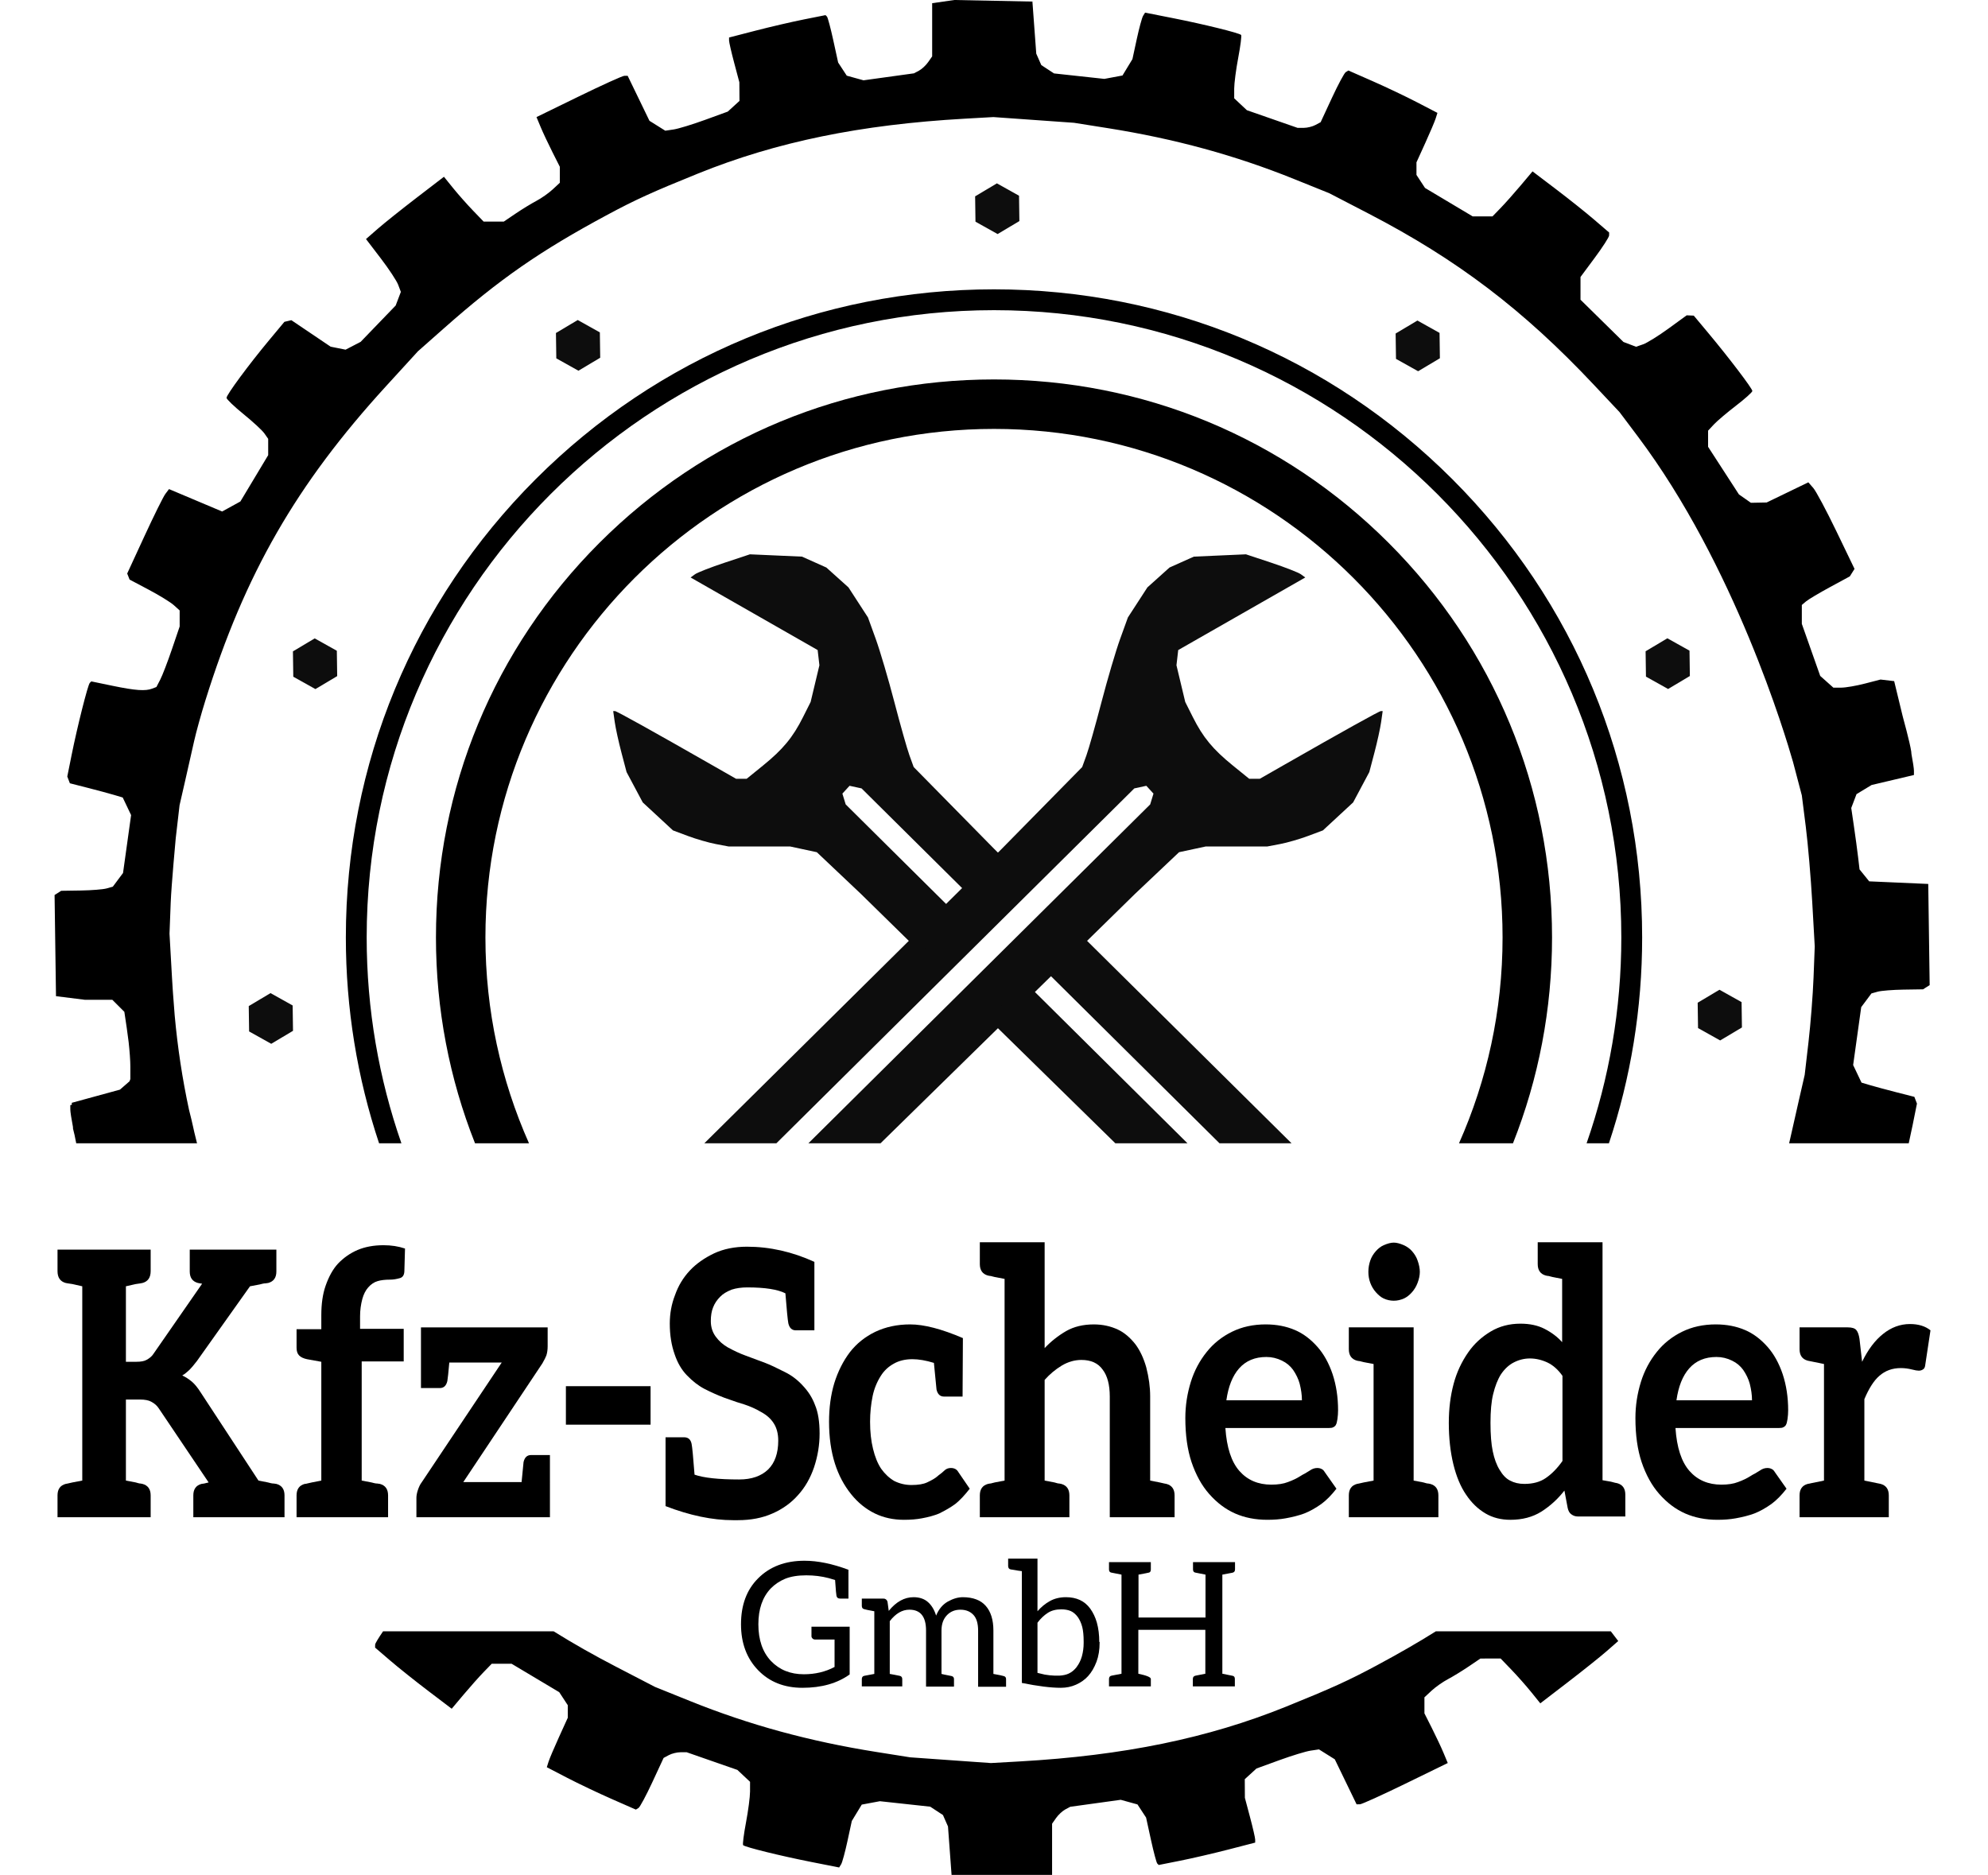
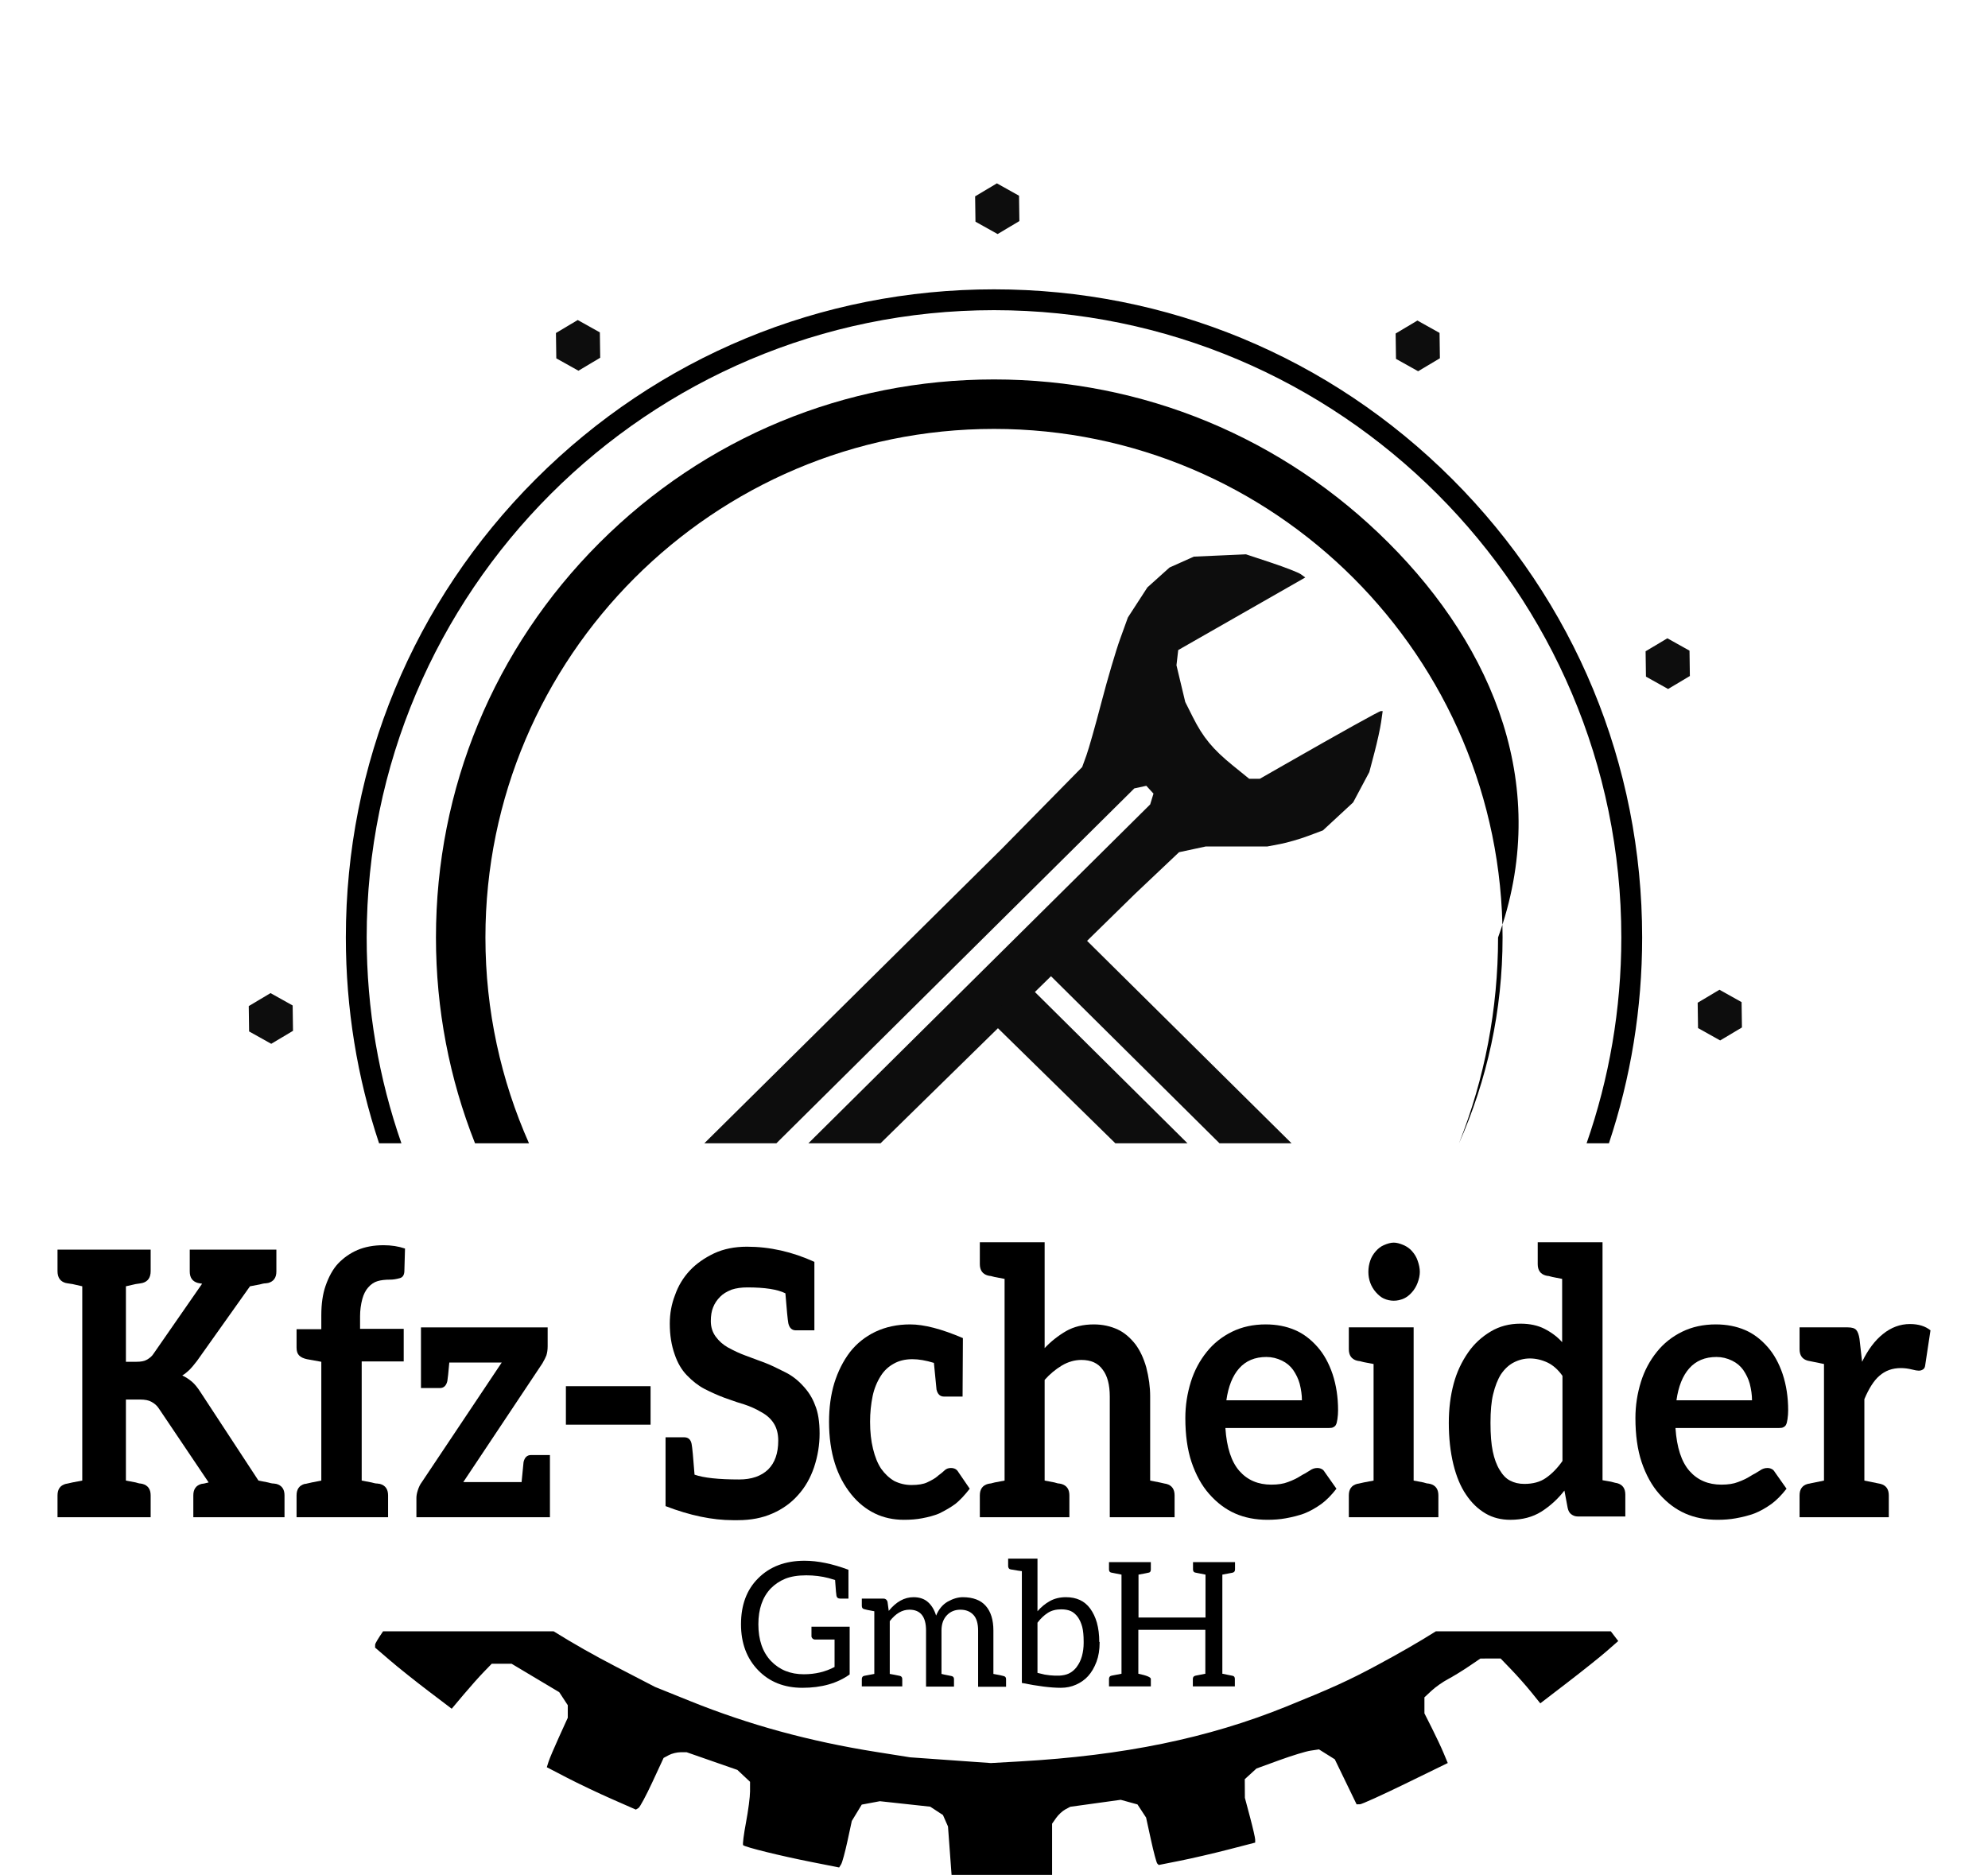
<svg xmlns="http://www.w3.org/2000/svg" xml:space="preserve" enable-background="new 0 0 763.5 720.102" viewBox="0 0 763.5 720.102" height="720.102px" width="763.5px" y="0px" x="0px" id="svg2" version="1.1">
  <defs id="defs863" />
  <path d="M528.736,639.637c-10.707,5.754-17.369,8.785-34.809,15.834c-30.017,12.135-62.357,18.783-102.369,21.046  l-11,0.622l-15.5-1.1l-15.5-1.1l-13-2.063c-25.659-4.072-48.849-10.408-71.5-19.538l-13.5-5.441l-15.041-7.797  c-8.44-4.376-16.347-8.854-23.882-13.551h-65.519c-1.79,2.598-3.03,4.649-3.039,5.099l-0.02,1.15l5.75,4.938  c3.162,2.718,9.783,8,14.714,11.74l8.963,6.802l4.537-5.392c2.495-2.966,5.954-6.854,7.687-8.643l3.149-3.25h3.807h3.807  l9.154,5.464l9.153,5.463l1.64,2.502l1.64,2.502v2.41v2.409l-3.356,7.375c-1.847,4.058-3.659,8.331-4.028,9.499l-0.67,2.125  l7.777,4.04c4.277,2.224,11.974,5.886,17.102,8.14l9.324,4.099l1.011-0.624c0.555-0.344,2.952-4.81,5.326-9.925l4.316-9.301  l2.033-1.089c1.118-0.6,3.113-1.089,4.433-1.089h2.398l9.736,3.393l9.737,3.391l2.43,2.283l2.431,2.283v3.715  c0,2.044-0.701,7.414-1.559,11.934c-0.857,4.521-1.349,8.431-1.091,8.688c0.762,0.761,14.323,4.107,26.013,6.419l10.863,2.147  l0.768-1.241c0.421-0.683,1.514-4.7,2.428-8.93l1.661-7.688l1.911-3.144l1.91-3.143l3.482-0.653l3.481-0.651l9.667,1.05l9.668,1.051  l2.444,1.603l2.443,1.601l0.966,2.197l0.967,2.196l0.738,10l0.738,10l15,0.303l15,0.302l4.25-0.613l4.25-0.611v-10.218v-10.216  l1.551-2.215c0.854-1.218,2.424-2.682,3.488-3.252l1.938-1.037l9.688-1.341l9.689-1.341l3.219,0.889l3.221,0.889l1.655,2.528  l1.656,2.528l1.866,8.54c1.025,4.695,2.118,8.791,2.427,9.1l0.56,0.561l8.271-1.646c4.549-0.905,12.883-2.839,18.521-4.298  l10.25-2.652v-1.167c0-0.642-0.889-4.511-1.977-8.599l-1.977-7.434l-0.023-3.574l-0.023-3.576l2.25-2.054l2.25-2.054l8.738-3.182  c4.807-1.75,10.206-3.401,12-3.669l3.262-0.487l3.036,1.903l3.036,1.901l4.188,8.646l4.187,8.645l1.277-0.013  c0.703-0.007,8.58-3.575,17.506-7.931l16.228-7.918l-1.593-3.819c-0.876-2.101-2.892-6.394-4.478-9.541l-2.887-5.721v-3.077v-3.076  l2.75-2.555c1.514-1.405,4.325-3.386,6.25-4.4c1.927-1.015,5.525-3.216,8-4.893l4.5-3.048l3.883-0.005l3.882-0.004l4.118,4.274  c2.266,2.351,5.692,6.224,7.617,8.606l3.5,4.334l10.5-8.06c5.775-4.432,12.512-9.813,14.969-11.962l4.467-3.904l-2.858-3.737  h-67.179C544.623,630.836,537.245,635.065,528.736,639.637z" id="Reifen_unten" />
  <g id="Texte">
    <g id="text818" style="font-size:50px;font-family:Aleo-Bold" aria-label="GmbH">
      <path id="path890" style="font-style:normal;font-variant:normal;font-weight:normal;font-stretch:normal;font-size:66.667px;font-family:Aleo;-inkscape-font-specification:Aleo" d="m 308.717,643.035 q 6.533,0 11.8,-2.8 v -10.533 h -7.4 q -0.667,0 -1.067,-0.4 -0.4,-0.4 -0.4,-0.867 v -3.667 h 14.667 v 18.333 q -7.133,5.133 -18.133,5.133 -10.467,0 -17,-6.733 -6.6,-6.8 -6.6,-17.667 0,-11.067 6.533,-17.6 6.733,-6.8 17.867,-6.8 7.6,0 16.867,3.467 v 11.067 h -3.2 q -1.2,0 -1.4,-1.067 0,-0.333 -0.2,-1.667 -0.133,-1.333 -0.333,-4.4 -2.133,-0.667 -2.467,-0.733 -4.067,-1.067 -8.6,-1.067 -4.867,0 -8.133,1.333 -3.2,1.333 -5.533,3.733 -4.733,5 -4.733,13.733 0,9 4.867,14.133 4.867,5.067 12.6,5.067 z" />
      <path id="path892" style="font-style:normal;font-variant:normal;font-weight:normal;font-stretch:normal;font-size:66.667px;font-family:Aleo;-inkscape-font-specification:Aleo" d="m 341.317,618.702 q 4.267,-5.267 9.533,-5.267 3.467,0 5.6,1.933 2.067,1.867 3.067,5.133 1.467,-3.6 4.4,-5.333 3.067,-1.733 5.867,-1.733 2.933,0 5.2,0.867 2.133,0.8 3.6,2.467 2.933,3.333 2.933,9.467 v 16.667 q 3.333,0.6 3.867,0.8 1,0.2 1,1.2 v 2.933 h -10.733 v -21.533 q 0,-4.067 -1.733,-6 -1.867,-2.067 -5.067,-2.067 -3.067,0 -5.067,2 -2.2,2.2 -2.2,6 v 16.667 q 0.267,0.067 1.133,0.267 0.867,0.2 2.667,0.533 1,0.2 1,1.2 v 2.867 H 355.65 V 626.235 q 0,-8 -6.4,-8 -4.133,0 -7.533,4.4 v 20.267 l 1.8,0.333 2,0.4 q 1,0.2 1,1.267 v 2.8 H 330.983 v -2.8 q 0,-1.067 0.933,-1.267 l 3.867,-0.733 V 618.835 q -3.333,-0.6 -3.867,-0.8 -0.933,-0.2 -0.933,-1.267 v -2.8 h 8.267 q 1.2,0 1.6,1.2 l 0.467,3.467 z" />
      <path id="path894" style="font-style:normal;font-variant:normal;font-weight:normal;font-stretch:normal;font-size:66.667px;font-family:Aleo;-inkscape-font-specification:Aleo" d="m 422.317,630.835 q 0,4.2 -1.2,7.4 -1.267,3.333 -3.2,5.467 -1.933,2.133 -4.667,3.333 -2.667,1.2 -5.867,1.2 -5.667,0 -14.933,-1.867 V 603.435 l -1.467,-0.2 -2.8,-0.467 q -0.467,-0.067 -0.733,-0.4 -0.267,-0.4 -0.267,-0.867 v -2.867 h 11.267 v 20.2 q 2.133,-2.467 4.8,-3.933 2.667,-1.467 6.133,-1.467 3,0 5.333,1.067 2.333,1.067 4,3.333 1.667,2.333 2.533,5.333 0.933,3.333 0.933,7.467 h 0.133 z m -8.733,9.267 q 1.267,-1.667 1.933,-4 0.667,-2.467 0.667,-5.067 v -0.533 q 0,-3.467 -0.533,-5.6 -0.6,-2.267 -1.733,-3.867 -1.2,-1.6 -2.667,-2.267 -1.533,-0.667 -3.667,-0.667 -3.067,0 -5.133,1.333 -2.2,1.4 -4,3.8 v 19.267 q 0.933,0.267 2.8,0.667 1.933,0.333 3.867,0.4 h 1.733 q 2.2,-0.133 3.6,-0.8 1.733,-0.8 3.067,-2.533 z" />
      <path id="path896" style="font-style:normal;font-variant:normal;font-weight:normal;font-stretch:normal;font-size:66.667px;font-family:Aleo;-inkscape-font-specification:Aleo" d="m 469.45,642.835 4,0.8 q 0.8,0.2 0.8,1.2 v 2.867 h -16.133 v -2.867 q 0,-1.067 1.067,-1.267 l 3.733,-0.733 v -16.867 h -25.733 v 16.867 q 4.8,1 4.8,2 v 2.867 h -16.067 v -2.867 q 0,-1.067 1,-1.267 l 3.8,-0.733 v -38.067 l -4,-0.8 q -0.8,-0.2 -0.8,-1.2 v -2.8 h 16.067 v 2.8 q 0,1 -0.667,1.2 -0.733,0.2 -4.067,0.8 v 16.467 h 25.733 v -16.467 l -4,-0.8 q -0.8,-0.2 -0.8,-1.2 v -2.8 h 16.133 v 2.8 q 0,1.067 -1,1.267 l -3.867,0.733 z" />
    </g>
  </g>
  <g style="display:inline" id="layer1">
    <path id="path899" style="font-style:normal;font-variant:normal;font-weight:bold;font-stretch:normal;font-size:133.333px;font-family:Aleo;-inkscape-font-specification:'Aleo Bold';display:inline;stroke-width:0.938" d="m 106.142,569.926 q 3.127,0.853 3.127,4.406 v 8.386 H 74.247 v -8.386 q 0,-3.553 3.127,-4.406 l 1.001,-0.142 1.751,-0.426 -19.137,-28.427 q -1.001,-1.563 -2.877,-2.558 -1.501,-0.853 -4.378,-0.853 h -5.378 v 31.127 l 3.752,0.711 q 0.625,0.142 1.001,0.284 0.5,0.142 0.876,0.142 l 0.75,0.142 q 3.127,0.853 3.127,4.406 v 8.386 H 22.09 v -8.386 q 0,-3.553 3.127,-4.406 l 0.75,-0.142 1.876,-0.426 3.752,-0.711 v -74.62 l -3.752,-0.853 -1.876,-0.284 -0.75,-0.142 q -3.127,-0.853 -3.127,-4.548 v -8.244 h 35.772 v 8.244 q 0,3.695 -3.127,4.548 l -0.75,0.142 q 0.125,0 -1.876,0.284 l -3.752,0.853 v 28.995 h 4.002 q 2.627,0 3.877,-0.711 1.876,-0.995 2.752,-2.416 l 18.637,-26.863 -0.876,-0.142 -0.75,-0.142 q -3.127,-0.853 -3.127,-4.406 v -8.386 h 33.271 v 8.386 q 0,3.553 -3.127,4.406 l -1.001,0.142 q -0.5,0 -1.126,0.142 -0.5,0.142 -1.126,0.284 l -3.752,0.711 -20.388,28.711 q -1.876,2.416 -2.752,3.269 -1.626,1.563 -2.877,2.274 1.876,0.853 3.752,2.416 1.626,1.421 3.252,3.98 l 22.264,33.97 3.627,0.711 q 0.625,0.142 1.126,0.284 0.625,0.142 1.126,0.142 z" />
    <path id="path901" style="font-style:normal;font-variant:normal;font-weight:bold;font-stretch:normal;font-size:133.333px;font-family:Aleo;-inkscape-font-specification:'Aleo Bold';display:inline;stroke-width:0.938" d="m 139.162,498.859 q -0.876,3.269 -0.876,6.68 v 4.833 H 155.047 v 12.508 h -16.135 v 45.767 l 3.752,0.711 q 0.625,0.142 1.126,0.284 0.625,0.142 1.126,0.142 l 1.001,0.142 q 3.127,0.853 3.127,4.406 v 8.386 h -35.147 v -8.386 q 0,-3.553 3.127,-4.406 0.5,0 0.876,-0.142 l 1.876,-0.426 3.627,-0.711 v -45.625 l -5.503,-0.995 q -2.001,-0.426 -3.002,-1.421 -1.001,-0.995 -1.001,-2.985 v -7.107 h 9.506 v -5.401 q 0,-6.538 1.626,-11.229 1.876,-5.401 4.753,-8.528 3.252,-3.411 7.505,-5.259 4.378,-1.848 10.006,-1.848 4.503,0 8.255,1.279 l -0.25,8.812 q -0.125,2.132 -1.751,2.558 -2.001,0.569 -3.627,0.569 -3.002,0 -4.878,0.569 -2.001,0.569 -3.627,2.416 -1.501,1.706 -2.251,4.406 z" />
    <path id="path903" style="font-style:normal;font-variant:normal;font-weight:bold;font-stretch:normal;font-size:133.333px;font-family:Aleo;-inkscape-font-specification:'Aleo Bold';display:inline;stroke-width:0.938" d="m 211.207,582.718 h -51.282 v -7.391 q 0,-1.279 0.5,-2.843 0.625,-1.99 1.501,-3.127 l 30.769,-46.051 h -20.138 q -0.5,5.685 -0.75,7.107 -0.625,2.701 -2.877,2.701 h -7.255 v -23.31 h 48.655 v 7.249 q 0,1.99 -0.5,3.553 -0.375,0.995 -1.501,2.985 l -30.394,45.625 h 22.389 l 0.75,-7.675 q 0.625,-2.701 2.877,-2.701 h 7.255 z" />
    <path id="path905" style="font-style:normal;font-variant:normal;font-weight:bold;font-stretch:normal;font-size:133.333px;font-family:Aleo;-inkscape-font-specification:'Aleo Bold';display:inline;stroke-width:0.938" d="M 249.856,547.185 H 217.335 v -14.782 h 32.52 z" />
    <path id="path907" style="font-style:normal;font-variant:normal;font-weight:bold;font-stretch:normal;font-size:133.333px;font-family:Aleo;-inkscape-font-specification:'Aleo Bold';display:inline;stroke-width:0.938" d="m 313.02,539.652 q 1.751,4.122 1.751,10.944 0,6.538 -2.126,12.934 -2.126,6.254 -6.129,10.66 -4.002,4.548 -9.881,7.107 -5.754,2.558 -13.258,2.558 h -1.876 q -11.882,0 -25.891,-5.401 v -26.437 h 7.129 q 2.376,0 2.877,2.558 0.375,1.848 1.126,11.797 5.253,1.848 17.136,1.848 7.129,0 11.132,-3.838 3.877,-3.838 3.877,-11.086 0,-3.98 -1.751,-6.68 -1.626,-2.558 -4.753,-4.264 -3.127,-1.848 -6.629,-2.985 l -2.752,-0.853 -4.878,-1.706 q -3.752,-1.421 -7.63,-3.411 -3.502,-1.848 -6.754,-5.259 -3.002,-3.127 -4.628,-7.959 -1.876,-5.259 -1.876,-11.797 0,-5.827 2.001,-10.944 1.876,-5.401 5.754,-9.523 3.627,-3.838 9.256,-6.538 5.503,-2.558 12.633,-2.558 13.133,0 25.891,5.827 v 26.295 h -7.129 q -2.251,0 -2.877,-2.701 -0.375,-1.99 -1.126,-11.513 -4.503,-2.274 -14.634,-2.274 -3.377,0 -6.004,0.853 -2.877,1.137 -4.378,2.701 -1.876,1.848 -2.752,4.122 -0.876,2.132 -0.876,5.259 0,3.411 1.876,5.97 1.876,2.558 4.628,4.122 3.627,1.99 6.754,3.127 1.251,0.426 7.63,2.843 2.627,0.995 7.63,3.553 3.752,1.848 6.754,5.117 3.252,3.411 4.753,7.533 z" />
    <path id="path909" style="font-style:normal;font-variant:normal;font-weight:bold;font-stretch:normal;font-size:133.333px;font-family:Aleo;-inkscape-font-specification:'Aleo Bold';display:inline;stroke-width:0.938" d="m 372.432,571.774 q -3.002,3.838 -5.503,5.827 -2.502,1.848 -6.254,3.695 -2.752,1.137 -6.629,1.848 -3.002,0.569 -6.879,0.569 -6.129,0 -11.132,-2.416 -5.253,-2.558 -9.131,-7.391 -4.128,-5.117 -6.254,-11.797 -2.251,-7.107 -2.251,-16.061 0,-8.102 2.001,-14.782 2.126,-6.822 6.004,-11.939 3.877,-4.975 9.756,-7.817 6.004,-2.843 13.383,-2.843 8.005,0 20.263,5.259 l -0.125,22.457 h -7.129 q -2.251,0 -2.877,-2.701 l -1.001,-10.234 q -4.628,-1.421 -8.255,-1.421 -4.128,0 -7.129,1.706 -3.127,1.706 -5.003,4.69 -2.251,3.553 -3.127,7.675 -1.001,4.833 -1.001,9.949 0,5.827 1.126,10.376 1.126,4.69 3.127,7.675 2.126,2.985 5.003,4.69 3.127,1.563 6.629,1.563 3.877,0 6.004,-0.995 2.752,-1.279 3.877,-2.274 0.625,-0.569 1.251,-0.995 0.75,-0.569 1.501,-1.279 1.001,-0.995 2.502,-0.995 2.001,0 2.877,1.563 z" />
    <path id="path911" style="font-style:normal;font-variant:normal;font-weight:bold;font-stretch:normal;font-size:133.333px;font-family:Aleo;-inkscape-font-specification:'Aleo Bold';display:inline;stroke-width:0.938" d="m 447.979,569.926 q 3.127,0.853 3.127,4.406 v 8.386 h -24.89 v -46.336 q 0,-6.822 -2.752,-10.376 -2.627,-3.695 -8.13,-3.695 -3.877,0 -7.505,2.132 -3.752,2.274 -6.629,5.543 v 38.66 l 3.752,0.711 q 0.625,0.142 1.001,0.284 0.5,0.142 0.876,0.142 l 0.75,0.142 q 3.127,0.853 3.127,4.406 v 8.386 h -34.396 v -8.386 q 0,-3.553 3.127,-4.406 l 0.75,-0.142 q 0.375,0 0.75,-0.142 0.5,-0.142 1.126,-0.284 l 3.752,-0.711 v -77.463 l -3.752,-0.711 q -0.625,-0.142 -1.126,-0.284 -0.375,-0.142 -0.75,-0.142 L 379.436,489.905 q -3.127,-0.853 -3.127,-4.406 v -8.386 h 24.89 v 40.65 q 3.627,-3.838 8.255,-6.538 4.503,-2.558 10.632,-2.558 5.003,0 9.256,1.99 3.627,1.706 6.754,5.685 2.627,3.553 4.128,8.812 1.501,5.827 1.501,11.086 v 32.407 l 3.627,0.711 1.876,0.426 z" />
    <path id="path913" style="font-style:normal;font-variant:normal;font-weight:bold;font-stretch:normal;font-size:133.333px;font-family:Aleo;-inkscape-font-specification:'Aleo Bold';display:inline;stroke-width:0.938" d="m 486.127,508.666 q 6.129,0 11.132,2.132 4.753,1.99 8.755,6.538 3.627,4.122 5.754,10.376 2.126,6.396 2.126,13.929 0,1.706 -0.25,3.411 -0.25,1.563 -0.5,1.99 -0.25,0.711 -1.126,1.137 -0.5,0.284 -1.751,0.284 h -39.65 q 0.75,11.229 5.378,16.488 4.628,5.259 12.258,5.259 3.877,0 6.379,-0.995 2.752,-0.995 4.753,-2.274 0.876,-0.569 1.751,-0.995 1.001,-0.569 1.876,-1.137 1.376,-0.995 2.877,-0.995 1.001,0 1.751,0.426 0.625,0.284 1.126,1.137 l 4.503,6.396 q -2.877,3.695 -5.754,5.827 -3.377,2.416 -6.629,3.695 -3.127,1.137 -7.129,1.848 -3.127,0.569 -7.004,0.569 -6.879,0 -12.383,-2.416 -5.503,-2.416 -10.006,-7.533 -4.253,-4.833 -6.754,-12.224 -2.376,-7.107 -2.376,-16.914 0,-7.107 2.126,-13.929 2.001,-6.396 6.129,-11.513 3.877,-4.833 9.631,-7.675 5.754,-2.843 13.008,-2.843 z m 0.25,12.508 q -6.629,0 -10.507,4.406 -3.752,4.264 -4.878,12.224 h 29.018 q 0,-2.985 -0.876,-6.396 -0.75,-2.701 -2.502,-5.259 -1.626,-2.274 -4.253,-3.553 -2.877,-1.421 -6.004,-1.421 z" />
    <path id="path915" style="font-style:normal;font-variant:normal;font-weight:bold;font-stretch:normal;font-size:133.333px;font-family:Aleo;-inkscape-font-specification:'Aleo Bold';display:inline;stroke-width:0.938" d="m 545.289,488.483 q 0,1.99 -0.876,4.264 -0.75,1.99 -2.126,3.553 -1.501,1.706 -3.127,2.416 -1.876,0.853 -3.877,0.853 -2.001,0 -3.877,-0.853 -1.501,-0.711 -3.002,-2.416 -1.376,-1.563 -2.126,-3.553 -0.75,-1.99 -0.75,-4.264 0,-2.274 0.75,-4.406 0.625,-1.848 2.126,-3.553 1.376,-1.563 3.002,-2.274 2.251,-0.995 3.877,-0.995 1.626,0 3.877,0.995 1.876,0.853 3.127,2.274 1.501,1.706 2.126,3.553 0.876,2.416 0.876,4.406 z m 4.003,81.443 q 3.127,0.853 3.127,4.406 v 8.386 h -34.396 v -8.386 q 0,-3.553 3.127,-4.406 l 0.75,-0.142 1.876,-0.426 3.752,-0.711 v -44.772 l -3.752,-0.711 q -0.625,-0.142 -1.126,-0.284 -0.375,-0.142 -0.75,-0.142 l -0.75,-0.142 q -3.127,-0.853 -3.127,-4.406 v -8.386 h 24.89 v 58.843 l 3.752,0.711 q 0.625,0.142 1.001,0.284 0.5,0.142 0.876,0.142 z" />
    <path id="path917" style="font-style:normal;font-variant:normal;font-weight:bold;font-stretch:normal;font-size:133.333px;font-family:Aleo;-inkscape-font-specification:'Aleo Bold';display:inline;stroke-width:0.938" d="m 605.951,582.434 q -1.376,0 -2.502,-0.853 -1.001,-0.711 -1.376,-2.416 l -1.251,-6.68 q -3.752,4.833 -8.881,8.102 -5.003,3.127 -11.882,3.127 -5.378,0 -9.506,-2.416 -4.378,-2.558 -7.505,-7.249 -3.127,-4.548 -4.878,-11.655 -1.751,-7.249 -1.751,-15.919 0,-8.102 1.876,-15.066 1.751,-6.538 5.628,-12.081 3.377,-4.833 8.63,-7.96 5.003,-2.985 11.382,-2.985 5.378,0 9.256,1.99 4.128,2.132 6.754,5.117 v -24.305 l -3.627,-0.711 q -0.625,-0.142 -1.126,-0.284 -0.375,-0.142 -0.75,-0.142 l -0.75,-0.142 q -3.127,-0.853 -3.127,-4.406 v -8.386 h 24.89 v 91.392 l 3.252,0.569 1.626,0.426 0.75,0.142 q 3.127,0.853 3.127,4.406 v 8.386 z m -5.879,-54.011 q -2.502,-3.553 -5.754,-5.117 -3.377,-1.563 -6.754,-1.563 -3.252,0 -6.254,1.563 -2.752,1.421 -4.878,4.548 -1.876,2.985 -3.002,7.675 -1.001,4.122 -1.001,10.944 0,6.822 0.876,10.944 0.876,4.264 2.627,7.107 1.751,2.985 4.002,4.122 2.376,1.279 5.503,1.279 5.003,0 8.255,-2.274 3.502,-2.416 6.379,-6.538 z" />
    <path id="path919" style="font-style:normal;font-variant:normal;font-weight:bold;font-stretch:normal;font-size:133.333px;font-family:Aleo;-inkscape-font-specification:'Aleo Bold';display:inline;stroke-width:0.938" d="m 658.984,508.666 q 6.129,0 11.132,2.132 4.753,1.99 8.755,6.538 3.627,4.122 5.754,10.376 2.126,6.396 2.126,13.929 0,1.706 -0.25,3.411 -0.25,1.563 -0.5,1.99 -0.25,0.711 -1.126,1.137 -0.5,0.284 -1.751,0.284 h -39.65 q 0.75,11.229 5.378,16.488 4.628,5.259 12.258,5.259 3.877,0 6.379,-0.995 2.752,-0.995 4.753,-2.274 0.876,-0.569 1.751,-0.995 1.001,-0.569 1.876,-1.137 1.376,-0.995 2.877,-0.995 1.001,0 1.751,0.426 0.625,0.284 1.126,1.137 l 4.503,6.396 q -2.877,3.695 -5.754,5.827 -3.377,2.416 -6.629,3.695 -3.127,1.137 -7.129,1.848 -3.127,0.569 -7.004,0.569 -6.879,0 -12.383,-2.416 -5.503,-2.416 -10.006,-7.533 -4.253,-4.833 -6.754,-12.224 -2.376,-7.107 -2.376,-16.914 0,-7.107 2.126,-13.929 2.001,-6.396 6.129,-11.513 3.877,-4.833 9.631,-7.675 5.754,-2.843 13.008,-2.843 z m 0.25,12.508 q -6.629,0 -10.507,4.406 -3.752,4.264 -4.878,12.224 h 29.018 q 0,-2.985 -0.876,-6.396 -0.75,-2.701 -2.502,-5.259 -1.626,-2.274 -4.253,-3.553 -2.877,-1.421 -6.004,-1.421 z" />
    <path id="path921" style="font-style:normal;font-variant:normal;font-weight:bold;font-stretch:normal;font-size:133.333px;font-family:Aleo;-inkscape-font-specification:'Aleo Bold';display:inline;stroke-width:0.938" d="m 733.531,508.524 q 4.878,0 7.88,2.416 l -2.001,13.218 q -0.125,1.279 -0.75,1.706 -0.75,0.569 -1.751,0.569 -0.876,0 -2.502,-0.426 -2.251,-0.569 -4.378,-0.569 -4.878,0 -8.255,2.985 -3.127,2.701 -5.754,8.954 v 31.269 l 6.254,1.279 q 3.127,0.853 3.127,4.406 v 8.386 h -34.271 v -8.386 q 0,-3.553 3.127,-4.406 l 6.254,-1.279 v -44.772 l -6.254,-1.279 q -3.127,-0.853 -3.127,-4.406 v -8.386 h 18.512 q 2.376,0 3.252,0.995 0.876,0.995 1.251,3.411 l 1.001,8.812 q 3.377,-6.965 8.005,-10.66 4.753,-3.838 10.381,-3.838 z" />
  </g>
  <g id="Maulschluessel">
    <path id="path821" d="M530.342,273.103c-0.632,0-14.64,7.789-37.171,20.668l-9.329,5.332h-2.043h-2.043l-6.301-5.11   c-7.625-6.188-11.431-10.79-15.317-18.53l-2.941-5.858l-1.685-7.047l-1.684-7.048l0.336-2.921l0.336-2.921l24.395-13.938   l24.396-13.938l-1.679-1.229c-0.924-0.675-6.048-2.677-11.389-4.447l-9.71-3.22l-10.007,0.445l-10.007,0.444l-4.67,2.09l-4.67,2.09   l-4.25,3.82l-4.249,3.818l-3.743,5.771l-3.743,5.77l-2.985,8.252c-1.643,4.538-4.859,15.441-7.148,24.229   c-2.29,8.788-4.896,18.004-5.794,20.479l-1.631,4.5l-15.491,15.75l-15.491,15.75l-114.133,113h27.671L435.639,302.8l4.612-0.998   l2.75,3l-1.267,4.146L310.467,439.103h27.705l97.737-95.798l16.909-15.997l5.141-1.104l5.14-1.103h11.814h11.813l4.921-0.933   c2.706-0.515,7.509-1.901,10.672-3.085l5.751-2.152l5.804-5.373l5.804-5.373l3.105-5.827l3.105-5.826l1.966-7.466   c1.081-4.104,2.236-9.377,2.567-11.715l0.603-4.25L530.342,273.103L530.342,273.103z" fill="#0D0D0D" />
    <g id="g839">
-       <path id="path823" d="M324.79,308.947l-1.267-4.146l2.75-3l4.612,0.998l42.673,42.313l13.428-13.962l-5.097-5.046l-15.491-15.75    l-15.491-15.75l-1.631-4.5c-0.896-2.475-3.504-11.689-5.794-20.479c-2.289-8.788-5.507-19.691-7.148-24.229l-2.986-8.252    l-3.743-5.77l-3.743-5.771l-4.249-3.818l-4.25-3.82l-4.67-2.09l-4.67-2.09l-10.007-0.444l-10.007-0.445l-9.71,3.22    c-5.34,1.771-10.464,3.772-11.388,4.447l-1.679,1.229l24.396,13.938l24.395,13.938l0.336,2.921l0.336,2.921l-1.684,7.048    l-1.684,7.047l-2.942,5.858c-3.887,7.74-7.692,12.343-15.317,18.53l-6.301,5.11h-2.043h-2.043l-9.329-5.332    c-22.531-12.879-36.539-20.668-37.171-20.668H235.5l0.602,4.25c0.331,2.338,1.486,7.609,2.567,11.715l1.966,7.465l3.106,5.827    l3.105,5.827l5.804,5.373l5.804,5.373l5.751,2.151c3.163,1.185,7.965,2.571,10.671,3.086l4.921,0.933h11.813h11.814l5.14,1.103    l5.141,1.104l16.909,15.997l23,22.544l13.942-14.497L324.79,308.947z" fill="#0D0D0D" />
      <polygon id="polygon825" points="379.709,391.426 428.351,439.103 456.056,439.103 393.505,377.08   " fill="#0D0D0D" />
      <polygon id="polygon827" points="412.955,356.859 399.508,370.84 468.353,439.103 496.023,439.103   " fill="#0D0D0D" />
      <polygon id="polygon829" points="393.505,377.08 456.056,439.103 468.353,439.103 399.508,370.84   " fill="none" />
      <polygon id="polygon831" points="330.886,302.799 326.273,301.801 323.523,304.801 324.79,308.947 367.557,351.352 373.559,345.111       " fill="none" />
      <polygon id="polygon833" points="350.89,368.681 377.223,394.01 379.709,391.426 353.614,365.849   " fill="none" />
-       <polygon id="polygon835" points="416.085,353.604 389.75,328.276 386.986,331.149 412.955,356.859   " fill="none" />
      <polygon id="polygon837" points="367.557,351.352 393.505,377.08 399.508,370.84 373.559,345.111   " fill="none" />
    </g>
  </g>
  <path d="M557.768,184.035c-47.016-47.017-109.525-72.909-176.018-72.909c-66.49,0-129,25.893-176.017,72.909  c-47.016,47.016-72.908,109.525-72.908,176.016c0,27.287,4.369,53.9,12.761,79.052h8.576c-8.63-24.775-13.337-51.372-13.337-79.052  c0-132.846,108.079-240.925,240.925-240.925c132.847,0,240.926,108.079,240.926,240.925c0,27.68-4.707,54.275-13.337,79.052h8.576  c8.392-25.15,12.761-51.765,12.761-79.052C630.676,293.561,604.783,231.051,557.768,184.035z" id="Halbkreis_duenn" />
-   <path d="M533.297,208.505c-40.479-40.48-94.3-62.773-151.547-62.773s-111.067,22.293-151.546,62.773  c-40.48,40.479-62.773,94.3-62.773,151.546c0,27.511,5.162,54.225,15.003,79.052h20.728c-10.746-24.182-16.731-50.93-16.731-79.052  c0-107.699,87.62-195.319,195.319-195.319s195.319,87.62,195.319,195.319c0,28.122-5.984,54.87-16.73,79.052h20.729  c9.841-24.827,15.003-51.541,15.003-79.052C596.069,302.804,573.776,248.984,533.297,208.505z" id="Halbkreis_dick" />
-   <path d="M75.558,438.661l-0.641-2.609c-0.294-0.953-0.973-4.649-2.319-9.791  c-2.562-11.878-4.394-23.96-5.506-36.257c-0.236-2.822-0.459-5.713-0.653-8.486c-0.027-0.426-0.062-0.849-0.087-1.274  c-0.108-1.608-0.207-3.173-0.29-4.64l-0.961-17l0.462-12c0.254-6.601,1.929-24.668,1.929-24.668l1.467-12.668l2.137-9.332  c1.175-5.133,2.735-12.032,3.467-15.332s2.662-10.274,4.29-15.5c15.159-48.654,34.951-83.089,69.456-120.838l12.192-13.338l10-8.844  c21.417-18.941,36.877-29.676,62.823-43.619c10.707-5.754,17.369-8.785,34.807-15.834c30.017-12.135,62.358-18.783,102.37-21.046  l11-0.622l15.5,1.1l15.5,1.1l13,2.063c25.659,4.072,48.849,10.408,71.5,19.538l13.5,5.441L525.541,82  c34.084,17.67,59.503,36.983,86.597,65.8l9.854,10.479l7.015,9.334c37.237,49.542,56.799,115.152,59.61,125.035  c0.287,1.083,0.586,2.212,0.886,3.352l2.499,9.499l1.518,12c0.836,6.602,1.951,19.65,2.479,29l0.961,17l-0.463,12  c-0.254,6.602-1.122,17.701-1.929,24.669l-1.468,12.668l-2.138,9.332c-1.175,5.133-2.734,12.031-3.467,15.331  c-0.104,0.466-0.232,1.01-0.379,1.604h45.945c0.539-2.401,1.048-4.763,1.481-6.924l1.674-8.319l-0.497-1.297l-0.498-1.297  l-6.832-1.745c-3.758-0.961-8.322-2.188-10.146-2.732l-3.313-0.985l-1.609-3.376l-1.61-3.377l1.55-11.121l1.551-11.121l1.964-2.63  l1.964-2.63l2.41-0.676c1.324-0.369,5.783-0.726,9.908-0.788l7.5-0.114l1.272-0.809l1.271-0.808l-0.271-19.428l-0.272-19.428  l-11.339-0.5l-11.34-0.5l-1.854-2.293l-1.855-2.293l-0.555-4.707c-0.305-2.589-1.021-7.896-1.593-11.793l-1.038-7.086l1.013-2.664  l1.013-2.663l2.893-1.751l2.892-1.75l8.134-1.922l8.133-1.922v-1.66c0-0.821-0.413-3.567-0.951-6.376  c-0.027-0.406-0.06-0.765-0.096-1.016c-0.496-3.437-3.272-13.5-3.272-13.5l-3.272-13.5l-2.623-0.306l-2.623-0.307l-6.005,1.557  c-3.302,0.854-7.376,1.556-9.054,1.556h-3.05l-2.524-2.25l-2.523-2.25l-3.531-10l-3.53-10L692,235.976v-3.627l1.62-1.373  c0.892-0.755,5.038-3.226,9.216-5.49l7.595-4.117l0.906-1.438l0.906-1.438l-6.963-14.445c-3.83-7.944-7.823-15.425-8.872-16.624  l-1.908-2.18l-8,3.872l-8,3.87l-3.028,0.06l-3.026,0.058l-2.3-1.609l-2.3-1.611l-5.922-9.139l-5.922-9.141l-0.001-3.104L656,165.396  l2.25-2.409c1.237-1.324,5.063-4.565,8.5-7.203c3.438-2.639,6.25-5.165,6.25-5.615c0-0.947-8.981-12.76-17-22.36l-5.5-6.585  l-1.36-0.06l-1.359-0.06l-6.998,5.09c-3.85,2.8-8.224,5.518-9.722,6.039l-2.725,0.949l-2.421-0.921l-2.422-0.92l-8.247-8.115  L607,115.112v-4.365v-4.366l5.48-7.388c3.014-4.063,5.487-7.905,5.5-8.539l0.02-1.15l-5.75-4.939  c-3.162-2.717-9.783-8-14.714-11.739l-8.963-6.803l-4.537,5.393c-2.495,2.966-5.954,6.854-7.688,8.642l-3.148,3.25h-3.808h-3.807  l-9.154-5.463l-9.152-5.463l-1.641-2.502L544,67.174v-2.41v-2.41l3.356-7.375c1.847-4.057,3.658-8.331,4.027-9.499l0.67-2.125  l-7.776-4.04c-4.277-2.223-11.975-5.885-17.103-8.139l-9.323-4.099l-1.012,0.624c-0.555,0.344-2.952,4.81-5.326,9.925l-4.315,9.301  l-2.033,1.089c-1.118,0.599-3.113,1.088-4.433,1.088h-2.398l-9.736-3.392l-9.736-3.392l-2.431-2.282L474,37.755V34.04  c0-2.044,0.701-7.414,1.559-11.935s1.35-8.43,1.092-8.688c-0.763-0.762-14.323-4.107-26.014-6.419l-10.862-2.147l-0.769,1.241  c-0.421,0.682-1.514,4.7-2.428,8.929l-1.661,7.688l-1.911,3.143l-1.91,3.144l-3.481,0.652l-3.481,0.652l-9.667-1.05l-9.668-1.051  l-2.444-1.603l-2.442-1.601l-0.966-2.197l-0.967-2.197l-0.738-10l-0.738-10l-15-0.302L366.5,0l-4.25,0.612L358,1.226v10.217v10.217  l-1.551,2.215c-0.853,1.218-2.423,2.682-3.489,3.252l-1.938,1.037l-9.689,1.341l-9.689,1.341l-3.219-0.889l-3.219-0.89l-1.657-2.527  l-1.656-2.528l-1.866-8.54c-1.026-4.696-2.118-8.791-2.426-9.1l-0.56-0.561l-8.27,1.646c-4.549,0.904-12.883,2.839-18.521,4.298  L280,14.406v1.167c0,0.643,0.889,4.512,1.977,8.6l1.977,7.433l0.023,3.575L284,38.755l-2.25,2.054l-2.25,2.053l-8.738,3.183  c-4.806,1.75-10.206,3.4-12,3.669L255.5,50.2l-3.036-1.903l-3.036-1.902l-4.187-8.646l-4.187-8.646l-1.277,0.014  c-0.703,0.007-8.58,3.574-17.505,7.931l-16.228,7.918l1.593,3.819c0.876,2.101,2.892,6.394,4.478,9.541l2.885,5.72v3.077v3.076  l-2.75,2.555c-1.513,1.405-4.325,3.386-6.25,4.399c-1.925,1.016-5.525,3.217-8,4.894l-4.5,3.048l-3.882,0.004l-3.881,0.004  l-4.119-4.273c-2.265-2.352-5.693-6.225-7.618-8.607l-3.5-4.333L160,75.947c-5.775,4.433-12.51,9.814-14.967,11.963l-4.467,3.903  l5.654,7.396c3.11,4.066,6.122,8.632,6.692,10.145l1.038,2.75l-0.995,2.618l-0.996,2.618l-6.729,6.979l-6.73,6.979l-2.889,1.499  l-2.888,1.5l-2.873-0.575l-2.873-0.574l-7.538-5.087l-7.538-5.086l-1.335,0.313l-1.335,0.313l-5.872,7.05  C95.593,139.975,87,151.61,87,152.801c0,0.524,2.938,3.337,6.529,6.251c3.591,2.913,7.191,6.242,8,7.396l1.471,2.101v3.129v3.13  l-5.341,8.897l-5.341,8.897l-3.504,1.926l-3.504,1.926l-10.2-4.306l-10.2-4.304l-1.416,1.879c-0.778,1.033-4.392,8.329-8.029,16.213  l-6.614,14.334l0.459,1.166l0.458,1.166l7.366,3.896c4.051,2.144,8.378,4.81,9.616,5.925L69,234.45v3.084v3.083l-2.972,8.736  c-1.635,4.807-3.643,10.035-4.463,11.621l-1.491,2.884l-1.619,0.621c-2.623,1.007-6.445,0.736-15.173-1.071l-8.218-1.703  l-0.585,0.585c-0.742,0.74-4.77,16.725-6.965,27.632l-1.674,8.318l0.498,1.297l0.498,1.297l6.833,1.745  c3.758,0.961,8.323,2.189,10.146,2.732l3.313,0.986l1.61,3.376l1.61,3.377c0,0-1.162,8.341-1.55,11.121  c-0.387,2.779-1.55,11.121-1.55,11.121l-1.964,2.63l-1.963,2.63l-2.41,0.675c-1.325,0.37-5.785,0.726-9.91,0.789l-7.5,0.114  l-1.272,0.808l-1.272,0.808l0.272,19.429l0.17,12.129v0.008l0.102,7.29l11.165,1.396H43.15l2.304,2.305l2.304,2.304l0.931,6.255  c0.199,1.559,0.454,3.467,0.719,5.388c0.385,3.475,0.652,7.144,0.652,9.302v4.899l-0.323,0.851l-1.675,1.459l-1.998,1.739  l-9.252,2.531l-9.252,2.53l0.037,0.746L27,424.447v1.661c0,0.852,0.445,3.77,1.012,6.682l0.035,0.709l0.601,2.479l0.628,3.126  h46.403C75.64,438.954,75.596,438.81,75.558,438.661z" id="Reifen_oben" />
+   <path d="M533.297,208.505c-40.479-40.48-94.3-62.773-151.547-62.773s-111.067,22.293-151.546,62.773  c-40.48,40.479-62.773,94.3-62.773,151.546c0,27.511,5.162,54.225,15.003,79.052h20.728c-10.746-24.182-16.731-50.93-16.731-79.052  c0-107.699,87.62-195.319,195.319-195.319s195.319,87.62,195.319,195.319c0,28.122-5.984,54.87-16.73,79.052c9.841-24.827,15.003-51.541,15.003-79.052C596.069,302.804,573.776,248.984,533.297,208.505z" id="Halbkreis_dick" />
  <g id="Schrauben_1_">
    <polygon id="polygon845" points="230.514,137.396 222.15,142.383 213.65,137.633 213.514,127.896 221.877,122.91 230.377,127.66     " fill="#0D0D0D" />
    <polygon id="polygon847" points="391.5,84.907 383.137,89.893 374.636,85.143 374.5,75.407 382.863,70.421 391.363,75.171  " fill="#0D0D0D" />
    <polygon id="polygon849" points="553,137.595 544.637,142.582 536.137,137.832 536,128.095 544.363,123.109 552.863,127.859  " fill="#0D0D0D" />
    <polygon id="polygon851" points="649,259.636 640.637,264.622 632.137,259.872 632,250.136 640.363,245.15 648.863,249.9  " fill="#0D0D0D" />
    <polygon id="polygon853" points="669,394.618 660.637,399.605 652.137,394.855 652,385.118 660.363,380.132 668.863,384.882  " fill="#0D0D0D" />
    <polygon id="polygon855" points="112.533,395.909 104.17,400.896 95.67,396.146 95.533,386.409 103.896,381.423 112.396,386.173     " fill="#0D0D0D" />
-     <polygon id="polygon857" points="129.5,259.673 121.137,264.659 112.637,259.909 112.5,250.173 120.863,245.186 129.363,249.936     " fill="#0D0D0D" />
  </g>
</svg>